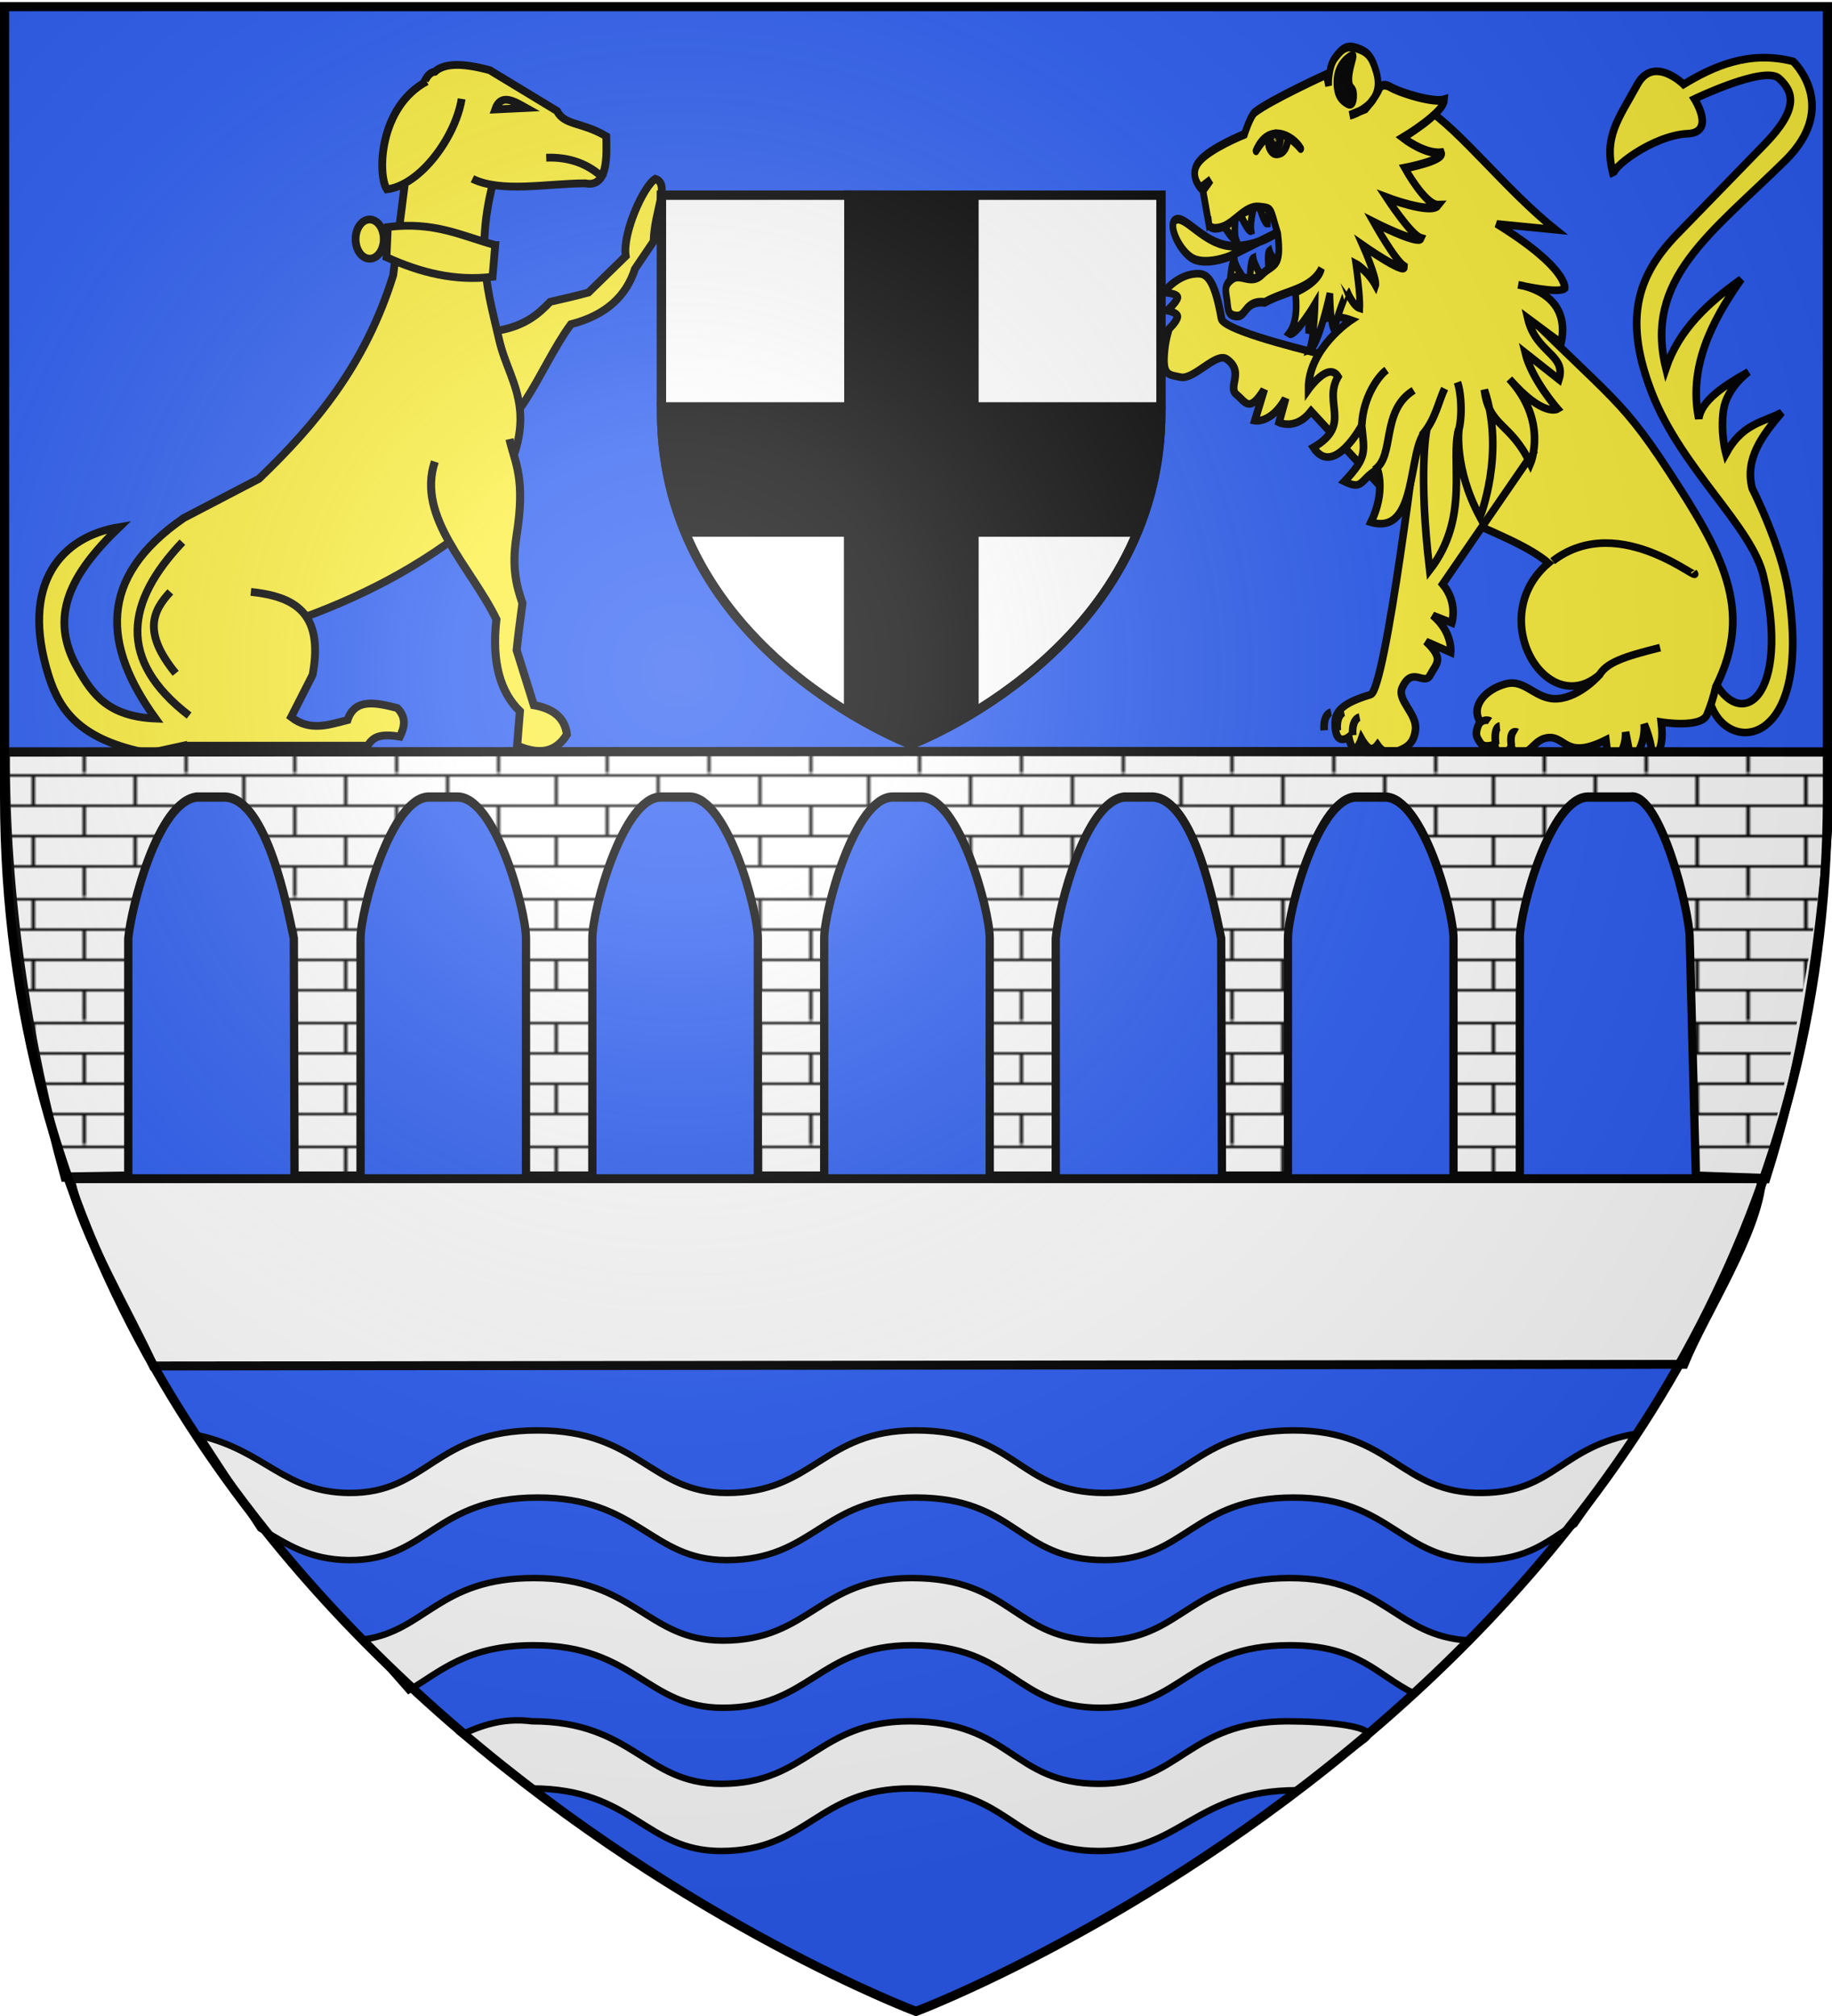
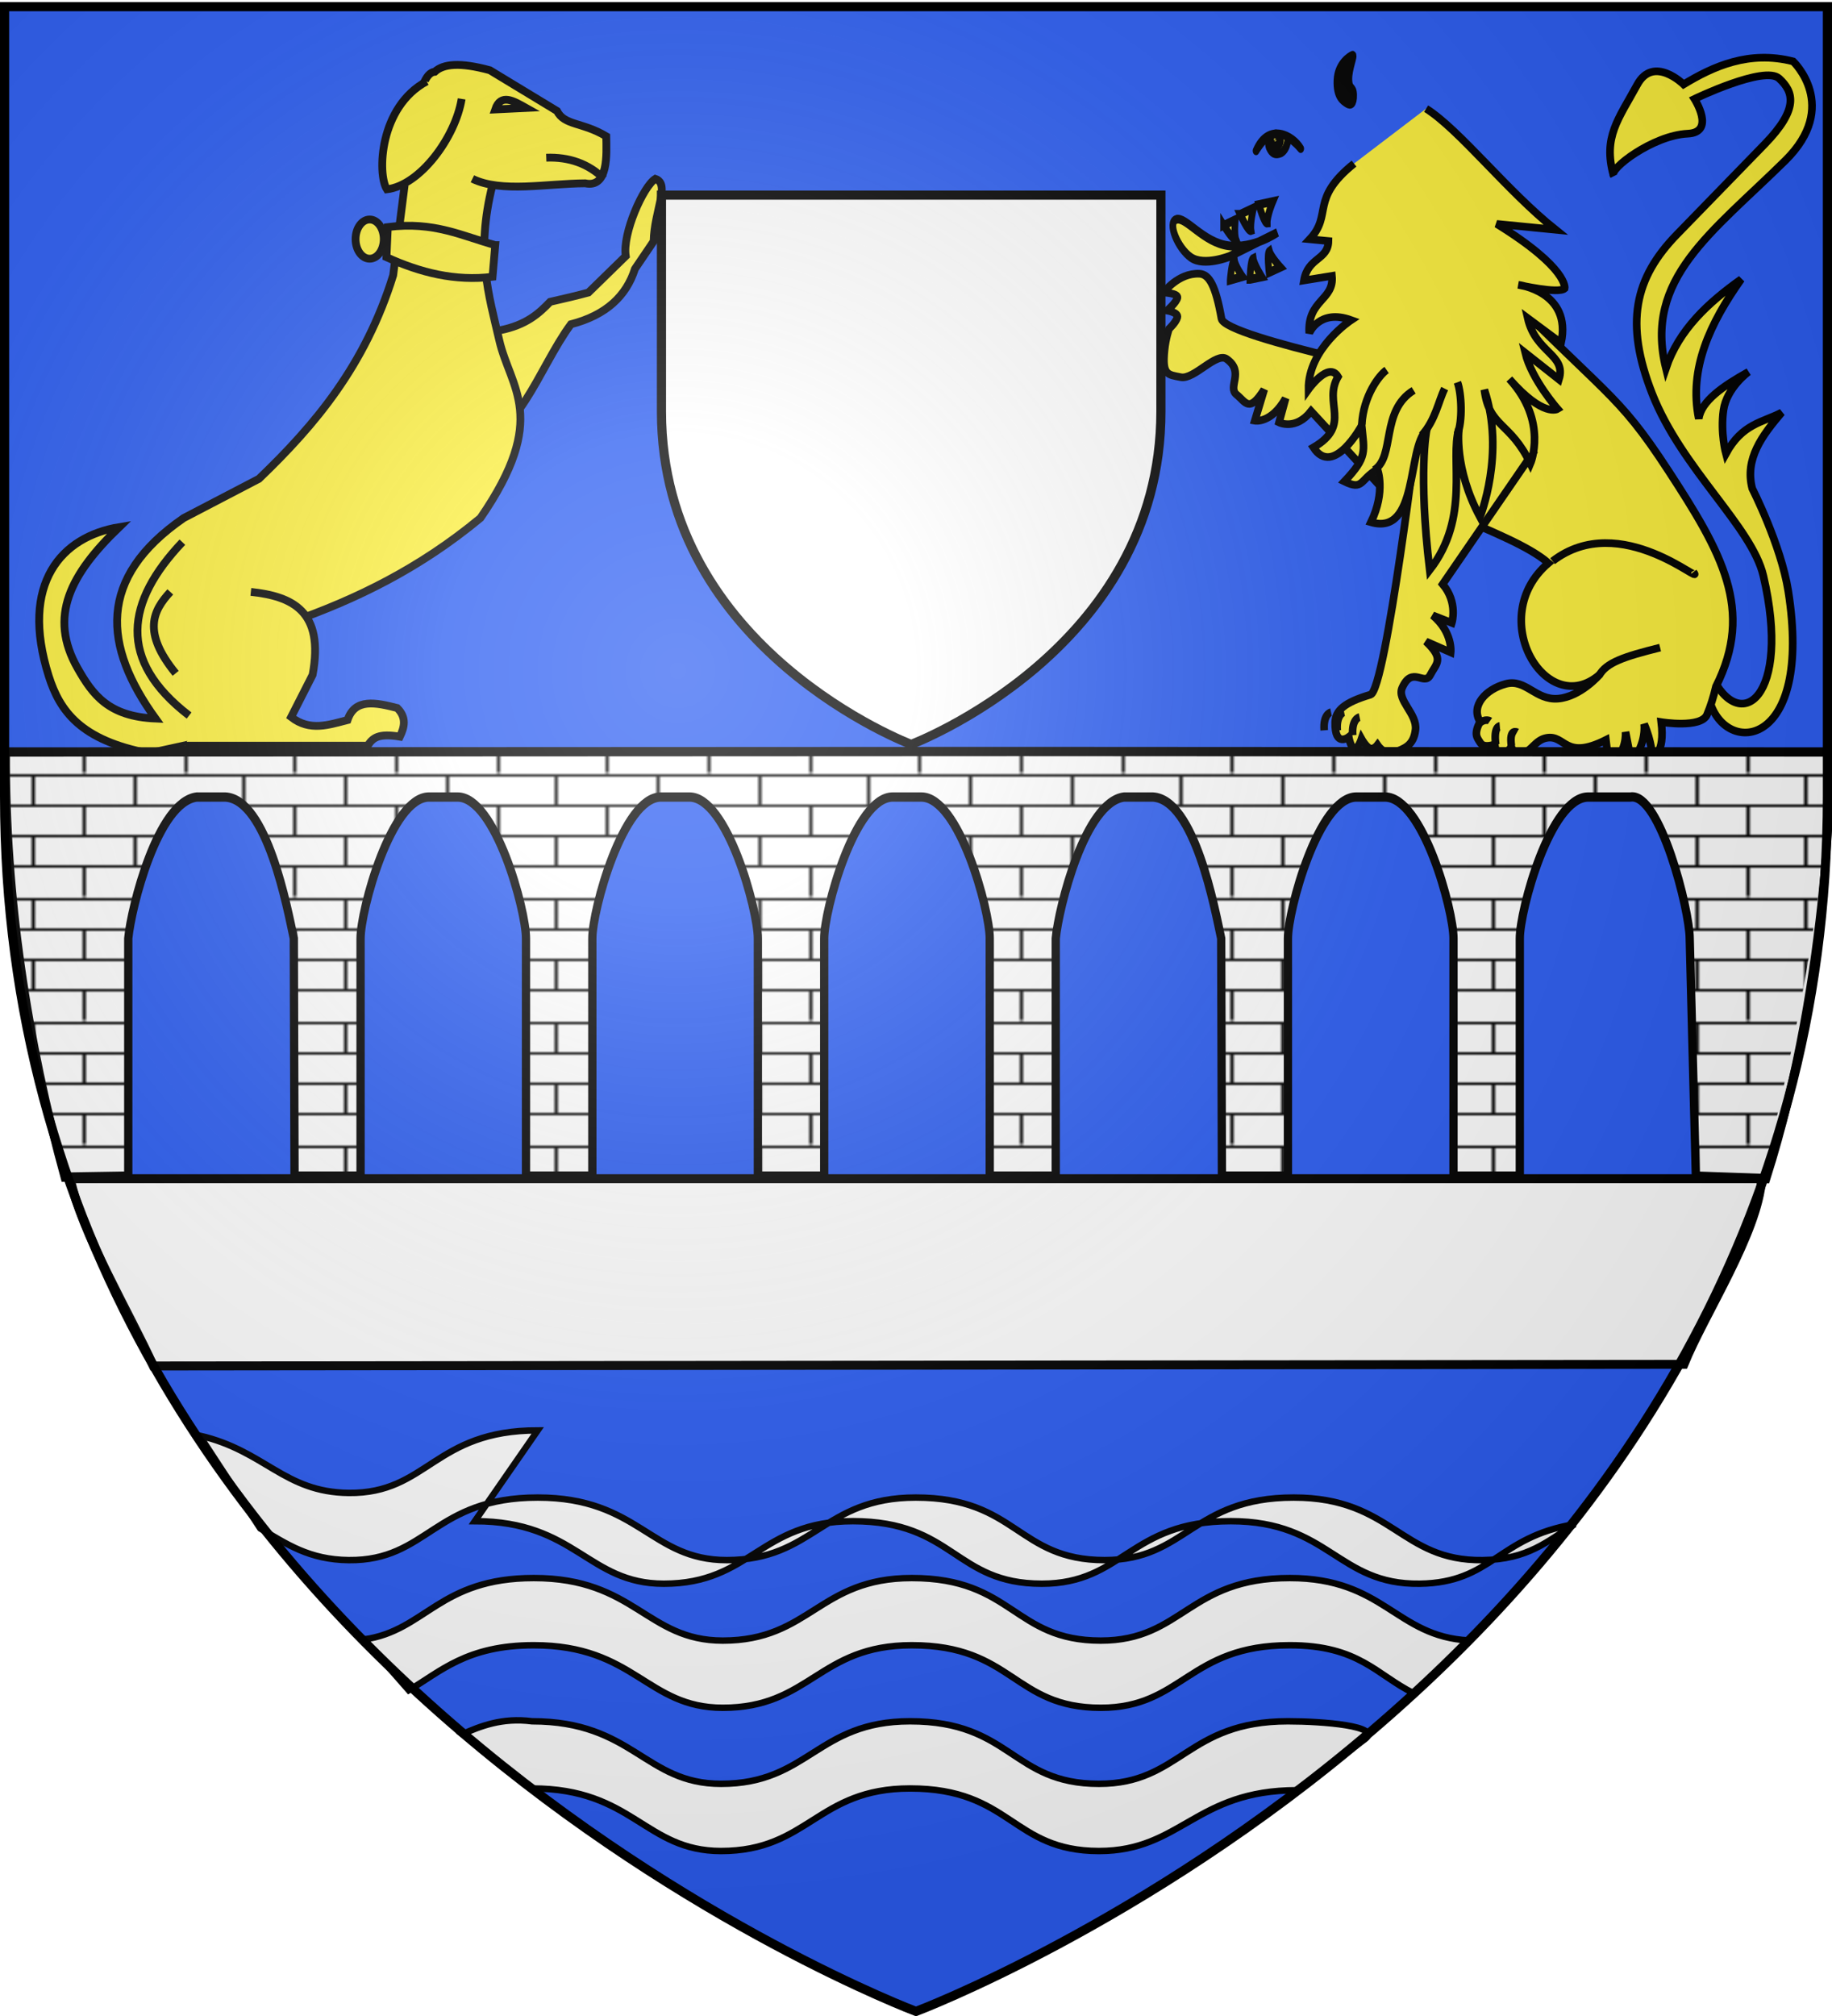
<svg xmlns="http://www.w3.org/2000/svg" xmlns:xlink="http://www.w3.org/1999/xlink" width="600" height="660" version="1.0">
  <desc>Flag of Canton of Valais (Wallis)</desc>
  <defs>
    <pattern xlink:href="#a" id="f" patternTransform="matrix(1.1 0 0 .727 -853.661 583.699)" />
    <pattern id="b" width="92" height="48.5" patternTransform="translate(-205 599)" patternUnits="userSpaceOnUse">
      <g style="fill:#000;fill-opacity:1">
        <g style="fill:#000;fill-opacity:1">
          <path d="M-174.5 623.5v12M-144.5 623.5v12M-189.5 611.5v12M-159.5 611.5v12M-129.5 611.5v12M-174.5 599.5v12M-144.5 599.5v12M-204.5 623.5v12M-204.5 599.5v12" style="fill:#000;fill-opacity:1;fill-rule:evenodd;stroke:#000;stroke-width:1;stroke-linecap:butt;stroke-linejoin:miter;stroke-miterlimit:1;stroke-dasharray:none;stroke-opacity:1;display:inline" transform="translate(205 -599)" />
        </g>
        <g style="fill:#000;fill-opacity:1">
          <path d="M-190 635.5v12h1v-12z" style="fill:#000;fill-opacity:1;fill-rule:evenodd;stroke:none;stroke-width:1;stroke-linecap:butt;stroke-linejoin:miter;stroke-miterlimit:1;stroke-opacity:1" transform="translate(205 -599)" />
          <path d="M-160 635.5v12h1v-12zM-130 635.5v12h1v-12z" style="fill:#000;fill-opacity:1;fill-rule:evenodd;stroke:none;stroke-width:1;stroke-linecap:butt;stroke-linejoin:miter;stroke-miterlimit:1;stroke-dasharray:none;stroke-opacity:1;display:inline" transform="translate(205 -599)" />
        </g>
        <g style="fill:#000;fill-opacity:1">
          <path d="M-205 599v1h92v-1h-92M-205 611v1h92v-1h-92M-205 623v1h92v-1h-92M-205 635v1h92v-1h-92" style="fill:#000;fill-opacity:1;fill-rule:evenodd;stroke:none;stroke-width:1;stroke-linecap:butt;stroke-linejoin:miter;stroke-miterlimit:0;stroke-opacity:1;display:inline" transform="translate(205 -599)" />
        </g>
      </g>
    </pattern>
    <pattern xlink:href="#b" id="c" patternTransform="translate(514.24 644.769)" />
    <pattern xlink:href="#c" id="d" patternTransform="translate(-205 599)" />
    <pattern xlink:href="#d" id="a" patternTransform="matrix(1.1 0 0 .727 -221.078 841.681)" />
    <radialGradient xlink:href="#e" id="g" cx="221.445" cy="226.331" r="300" fx="221.445" fy="226.331" gradientTransform="matrix(1.353 0 0 1.349 -77.63 -85.747)" gradientUnits="userSpaceOnUse" />
    <linearGradient id="e">
      <stop offset="0" style="stop-color:white;stop-opacity:.314" />
      <stop offset=".19" style="stop-color:white;stop-opacity:.251" />
      <stop offset=".6" style="stop-color:#6b6b6b;stop-opacity:.125" />
      <stop offset="1" style="stop-color:black;stop-opacity:.125" />
    </linearGradient>
  </defs>
  <g style="display:inline">
    <path d="M300 658.5s298.5-112.32 298.5-397.772V2.176H1.5v258.552C1.5 546.18 300 658.5 300 658.5" style="fill:#2b5df2;fill-opacity:1;fill-rule:evenodd;stroke:none;stroke-width:1px;stroke-linecap:butt;stroke-linejoin:miter;stroke-opacity:1" />
  </g>
-   <path d="M176.11 468.28c-34.014 0-36.012 20.75-61.897 20.477-21.2-.225-27.33-13.776-48.833-18.765l19.86 30.399c8.666 5.098 15.997 10.222 28.973 10.36 25.885.274 27.883-20.478 61.897-20.478 33.1 0 36.932 20.478 61.897 20.478 28.62 0 31.45-20.478 61.897-20.478 33.187 0 33.277 20.478 61.897 20.478 26.792 0 28.712-20.478 61.897-20.478 32.27 0 34.972 20.858 61.897 20.478 15.006-.213 21.24-6.268 30.106-11.745l20.6-29.723c-25.168 4.113-26.905 19.137-50.706 19.474-26.925.38-29.627-20.478-61.897-20.478-33.185 0-35.105 20.478-61.897 20.478-28.62 0-28.71-20.478-61.897-20.478-30.447 0-33.278 20.478-61.897 20.478-24.965 0-28.798-20.478-61.897-20.478z" style="fill:#fff;fill-opacity:1;fill-rule:evenodd;stroke:#000;stroke-width:2.115;stroke-linecap:butt;stroke-linejoin:miter;stroke-miterlimit:4;stroke-dasharray:none;stroke-opacity:1;display:inline" />
+   <path d="M176.11 468.28c-34.014 0-36.012 20.75-61.897 20.477-21.2-.225-27.33-13.776-48.833-18.765l19.86 30.399c8.666 5.098 15.997 10.222 28.973 10.36 25.885.274 27.883-20.478 61.897-20.478 33.1 0 36.932 20.478 61.897 20.478 28.62 0 31.45-20.478 61.897-20.478 33.187 0 33.277 20.478 61.897 20.478 26.792 0 28.712-20.478 61.897-20.478 32.27 0 34.972 20.858 61.897 20.478 15.006-.213 21.24-6.268 30.106-11.745c-25.168 4.113-26.905 19.137-50.706 19.474-26.925.38-29.627-20.478-61.897-20.478-33.185 0-35.105 20.478-61.897 20.478-28.62 0-28.71-20.478-61.897-20.478-30.447 0-33.278 20.478-61.897 20.478-24.965 0-28.798-20.478-61.897-20.478z" style="fill:#fff;fill-opacity:1;fill-rule:evenodd;stroke:#000;stroke-width:2.115;stroke-linecap:butt;stroke-linejoin:miter;stroke-miterlimit:4;stroke-dasharray:none;stroke-opacity:1;display:inline" />
  <path d="M559.964 229.598c5.17 18.1 33.905 15.627 25.705-36.127-2.399-15.143-11.785-33.518-11.785-33.518-2.535-9.734 3.254-17.394 9.644-24.904-6.25 3.274-12.88 3.595-18.284 13.464 0 0-1.83-6.798-.79-14.197 1.039-7.4 8.191-12.582 8.191-12.582-8.45 4.723-15.51 9.627-16.282 15.348-3.325-16.45 3.74-31.3 13.903-45.674-10.863 7.737-20.372 16.492-24.668 29.165-7.241-29.343 14.947-44.234 39.076-67.99 18.11-17.83 2.6-32.481 2.6-32.481-14.506-3.701-26.206 1.663-35.872 7.521 0 0-9.85-9.675-15.185.098-6.187 11.334-11.26 17.155-7.77 29.737-1.628-2.039 12.853-13.157 24.303-13.697 9.218-.435 2.212-11.37 2.212-11.37s22.957-11.068 27.706-6.714c4.75 4.354 6.594 9.896-4.711 21.524l-28.75 29.568c-13.867 14.26-17.161 28.973-8.11 52.073 9.642 24.613 32.646 43.528 36.424 59.67 9.34 39.902-7.78 52.602-17.137 32.328-3.673-7.96-.42 8.758-.42 8.758z" style="fill:#fcef3c;fill-opacity:1;fill-rule:evenodd;stroke:#000;stroke-width:2.5;stroke-linecap:butt;stroke-linejoin:miter;stroke-miterlimit:4;stroke-dasharray:none;stroke-opacity:1;display:inline" />
  <path d="M485.707 88.334c40.936 42.219 43.326 39.115 60.76 65.845 17.435 26.73 28.167 45.442 15.527 70.58-.79 3.407-1.78 6.51-2.924 9.21-1.936 4.569-14.987 2.434-14.987 2.434 1.29 10.701-2.904 11.28-2.904 11.28s-.257-5.076-2.707-10.66c0 0 .942 6.341-4.183 12.459l-1.903-9.883s.678 7.091-5.445 10.839l-.988-8.196c-13.57 6.82-13.18-1.811-19.448-.664-3.643.667-4.861 4.26-7.749 4.994s-3.802-2.06-3.802-2.06-2.188 3.22-3.545 3.016c-1.357-.203-1.884-3.83-1.884-3.83s-3.477 1.372-4.679-.492-2.18-2.796-.13-6.964c-3.117-5.222 1.917-10.623 8.46-12.355s9.732 5.448 17.12 4.834c7.39-.614 13.619-7.883 13.619-7.883-17.397 15.046-37.717-18.675-16.782-36.501-13.145-11.36-49.608-18.648-47.184-31.47" style="fill:#fcef3c;fill-opacity:1;fill-rule:evenodd;stroke:#000;stroke-width:2.5;stroke-linecap:butt;stroke-linejoin:miter;stroke-miterlimit:4;stroke-dasharray:none;stroke-opacity:1;display:inline" />
  <path d="m464.995 173.244-35.596-38.63c-5.047 6.403-10.494 3.683-10.494 3.683l2.154-7.909c-4.708 8.371-10.098 7.35-10.098 7.35l3.091-10.239c-4.978 7.822-5.988 4.182-9.07 1.687s2.737-7.43-3.257-11.666c-3.346-2.364-10.653 6.82-14.997 5.966s-6.15-.694-5.34-8.791c.406-4.05 1.48-7.026 1.48-7.026s2.274-2.101 2.71-3.75c.438-1.65-3.33-2.255-3.33-2.255s3.094-2.666 3.364-4.201-4.534-1.683-4.534-1.683 4.802-6.495 11.73-6.166c3.207.153 5.322 3.86 7.25 14.733 1.13 6.38 73.978 20.767 73.978 20.767" style="fill:#fcef3c;fill-opacity:1;fill-rule:evenodd;stroke:#000;stroke-width:2.5;stroke-linecap:butt;stroke-linejoin:miter;stroke-miterlimit:4;stroke-dasharray:none;stroke-opacity:1;display:inline" />
  <path d="m502.66 147.344-30.175 43.909c5.1 6.007 3 12.668 3 12.668l-6.262-2.469c6.65 5.56 5.892 12.12 5.892 12.12l-8.11-3.563c6.22 5.898 3.355 7.19 1.414 10.977s-5.89-3.186-9.18 4.166c-1.837 4.105 4.98 8.504 4.344 13.792s-3.774 6.116-6.887 7.36-5.565-2.385-5.565-2.385-1.18 1.578-2.485 1.078c-1.306-.5-2.737-3.078-2.737-3.078s-1.146 3.456-2.36 3.156-1.824-3.794-1.824-3.794-4.633 3.619-4.436-4.794c.092-3.896 3-6.53 11.565-9.07 5.027-1.49 15.73-90.163 15.73-90.163" style="fill:#fcef3c;fill-opacity:1;fill-rule:evenodd;stroke:#000;stroke-width:2.5;stroke-linecap:butt;stroke-linejoin:miter;stroke-miterlimit:4;stroke-dasharray:none;stroke-opacity:1;display:inline" />
  <path d="M508.49 183.711c22.243-17.141 50.265 8.965 46.124 3.575M543.705 212.016c-11.82 2.95-17.666 4.884-20.02 9.2M495 244.154c-.801-5.903 1.863-4.438 1.863-4.438M489.886 243.745c-.8-5.902 1.31-6.078 1.31-6.078M484.426 236.797c2.136-1.741 3.554-.752 3.554-.752M443.033 240.696c-.407-5.395 2.242-5.946 2.242-5.946M437.977 239.12c-.407-5.396 2.242-5.947 2.242-5.947M433.692 239.093c-.407-5.395 2.242-5.946 2.242-5.946" style="fill:none;stroke:#000;stroke-width:2.5;stroke-linecap:butt;stroke-linejoin:miter;stroke-miterlimit:4;stroke-dasharray:none;stroke-opacity:1;display:inline" />
  <path d="M443.457 53.556c-14.616 11.77-6.88 16.634-14.503 24.767l6.122.586c-.097 6.28-6.72 5.25-8.01 12.9l9.154-1.482c.81 8.074-8.097 7.743-7.428 18.756 0 0 3.284-8.083 13.717-4.291 0 0-14.13 9.282-13.956 22.643 0 0 6.634-9.303 9.66-4.105-5.056 8.644 4.737 15.717-8.052 23.165 6.507 10.027 15.798-7.155 15.798-7.155.834 8.489 1.988 10.227-5.654 18.287 6.214 3.03 4.959-.512 10.804-4.008 0 0 2.825 7.226-2.103 17.351 15.739 4.53 11.736-24.296 18.235-30.155 0 0-2.807 13.88.993 45.812 13.45-17.406 6.524-36.128 9.577-46.25 0 0-1.73 12.784 6.899 28.876 0 0 8.372-20.873 1.436-41.656 1.55 12.392 8.502 10.403 15.077 24.186 0 0 5.891-13.791-6.882-27.695 11.134 12.713 15.794 9.804 15.794 9.804s-8.486-9.61-10.613-18.392l11.048 8.716c2.532-8.19-7.616-8.598-10.224-20.05l10.93 8.12c3.6-16.864-14.006-19.034-14.006-19.034s13.218 3.046 15.177 1.183c0 0 1.419-6.503-22.266-21.13l19.296 1.908c-16.085-12.857-31.29-32.579-42.4-39.65" style="fill:#fcef3c;fill-opacity:1;fill-rule:evenodd;stroke:#000;stroke-width:2.5;stroke-linecap:butt;stroke-linejoin:miter;stroke-miterlimit:4;stroke-dasharray:none;stroke-opacity:1;display:inline" />
  <g style="stroke:#000;stroke-width:4.926;stroke-miterlimit:4;stroke-dasharray:none;stroke-opacity:1;display:inline">
    <g style="stroke:#000;stroke-width:4.926;stroke-miterlimit:4;stroke-dasharray:none;stroke-opacity:1">
      <g style="stroke:#000;stroke-width:4.926;stroke-miterlimit:4;stroke-dasharray:none;stroke-opacity:1">
        <g style="stroke:#000;stroke-width:6.413;stroke-miterlimit:4;stroke-dasharray:none;stroke-opacity:1;display:inline">
          <path d="m107.935 206.15 11.562-.245s-6.156-10.002-6.296-14.534c-2.791.596-5.266 14.78-5.266 14.78zM114.362 155.786l13.523 2.085s-8.448 7.786-10.187 13.39c-2.792-.596-3.336-15.475-3.336-15.475zM70.66 199.803l12.004 1.243s-4.23-9.403-3.542-13.884c-2.853.078-8.462 12.64-8.462 12.64zM88.847 205.166l11.414 1.865s-4.231-10.956-3.542-15.437c-2.854.077-7.872 13.572-7.872 13.572zM95.063 156.995l13.677-.414s-6.887 9.195-7.576 15.023c-2.854-.078-6.1-14.609-6.1-14.609zM77.41 159.711l11.906-.414s-4.624 9.506-4.034 13.987c-2.853-.078-7.871-13.573-7.871-13.573z" style="fill:#fcef3c;fill-opacity:1;fill-rule:evenodd;stroke:#000;stroke-width:6.413;stroke-linecap:butt;stroke-linejoin:miter;stroke-miterlimit:4;stroke-dasharray:none;stroke-opacity:1" transform="matrix(.323 -.139 .108 .424 358.51 16.816)" />
-           <path d="m64.189 154.334 2.321-24.849 9.672-5.295-11.22 2.444s-8.123-12.73 5.03-18.739c13.153-6.008 47.583-5.295 47.583-5.295s9.758-11.146 14.7-12.221c17.506-3.87 73.89-4.888 73.89-4.888l-.387 8.554s3.675-13.137 12.38-17.516c8.703-4.38 13.83-5.602 22.437 0 8.607 5.6 11.542 9.84 11.992 22.404.967 26.58-34.43 21.998-34.43 21.998l15.984.229s12.266-5.019 17.585-10.015c2.715-2.55 7.212-.35 9.507 1.718 9.388 8.463 36.998 24.782 47.256 25.608-3.966 9.166-46.988 13.909-46.988 13.909s16.085 18.46 31.946 22.024c1.16 6.415-37.228-.24-37.228-.24s10.344 32.263 22.046 35.827c-8.801 4.38-45.628-20.821-45.628-20.821s13.924 33.857 22.145 38.745c-4.159 3.666-39.574-25.423-39.574-25.423s10.943 33.558 17.906 40.177c-1.806 5.8-33.283-27.305-33.283-27.305s5.85 28.284 2.465 31.849c-4.159-13.545-13.12-20.987-13.12-20.987s-3.06 23.156-6.542 31.71c-6.19-3.665-7.72-15.416-7.72-15.416S158 258.211 154.713 265.544c-4.062-1.222 3.953-26.634 3.953-26.634s-23.199 34.17-31.807 33.152c7.64-7.944 15.879-30.357 15.879-30.357s-26.033 17.423-30.579 12.84c12.863-6.62 15.087-26.886 15.087-26.886s23.598.408 29.401-8.554c-14.602 11.689-37.525 4.583-59.575 6.517-17.796-7.434-20.117 4.38-28.628 1.223s-6.48-7.027-5.416-13.85c1.064-6.824.097-11.509 9.672-13.444 9.574-1.935 15.57 10.184 28.627 5.703s19.246 2.14 23.598-23.626c-1.45-20.878 1.45-18.739-10.832-24.035s-25.822 3.667-38.298 2.852-11.606-6.11-11.606-6.11z" style="fill:#fcef3c;fill-opacity:1;fill-rule:evenodd;stroke:#000;stroke-width:6.413;stroke-linecap:butt;stroke-linejoin:miter;stroke-miterlimit:4;stroke-dasharray:none;stroke-opacity:1" transform="matrix(.323 -.139 .108 .424 358.51 16.816)" />
          <path d="M35.62 141.416c9.26.772 19.206 24.123 41.499 33.965s47.673 5.404 47.673 5.404L75.747 183.1s-25.637-.386-35.67-10.808c-10.031-10.42-13.718-31.65-4.458-30.877z" style="fill:#fcef3c;fill-opacity:1;fill-rule:evenodd;stroke:#000;stroke-width:6.413;stroke-linecap:butt;stroke-linejoin:miter;stroke-miterlimit:4;stroke-dasharray:none;stroke-opacity:1" transform="matrix(.323 -.139 .108 .424 358.51 16.816)" />
          <path d="M124.334 117.55c18.02-16.217 37.444.613 41.344 11.857-3.863-6.979-8.938-11.776-8.938-11.776s-2.48 8.053-9.965 8.81c-6.075-.028-8.577-2.322-9.647-7.232-.388-3.85 2.09-7.035 1.601-7.293-3.137-1.658-14.395 5.633-14.395 5.633" style="fill:#fcef3c;fill-opacity:1;fill-rule:evenodd;stroke:#000;stroke-width:6.413;stroke-linecap:round;stroke-linejoin:round;stroke-miterlimit:4;stroke-dasharray:none;stroke-opacity:1" transform="matrix(.323 -.139 .108 .424 358.51 16.816)" />
          <path d="M355.08 388.938c.001 3.036-2.358 5.498-5.269 5.498s-5.27-2.462-5.268-5.498c-.002-3.036 2.358-5.498 5.268-5.498 2.911 0 5.27 2.462 5.269 5.498z" style="fill:#000;fill-opacity:1;stroke:#000;stroke-width:8.159;stroke-linecap:round;stroke-miterlimit:4;stroke-dasharray:none;stroke-opacity:1" transform="matrix(.227 -.168 .131 .317 287.61 -18.719)" />
          <path d="M357.169 387.62c0 .904-.65 1.636-1.453 1.636s-1.454-.732-1.454-1.635.651-1.635 1.454-1.635 1.453.732 1.453 1.635z" style="fill:#fcef3c;fill-opacity:1;stroke:#000;stroke-width:8.159;stroke-linecap:round;stroke-miterlimit:4;stroke-dasharray:none;stroke-opacity:1" transform="matrix(.227 -.168 .131 .317 286.102 -17.417)" />
        </g>
        <path d="M177.162 42.482c-2.195-.03-11.93 1.12-15.362 9.78-3.43 8.659.415 12.13 2.76 14.476s4.834 2.145 6.339-2.847c1.505-4.991-2.375-3.278-.598-9.262 1.776-5.984 9.056-12.116 6.861-12.147z" style="fill:#000;fill-opacity:1;fill-rule:evenodd;stroke:#000;stroke-width:4.926;stroke-linecap:butt;stroke-linejoin:miter;stroke-miterlimit:4;stroke-dasharray:none;stroke-opacity:1" transform="matrix(.42 -.181 .141 .552 362.543 26.718)" />
      </g>
    </g>
  </g>
  <path d="M446.005 138.983c.545-9.407 5.678-16.153 8.126-17.854M450.095 153.845c6.908-4.383 1.978-19.347 12.89-26.053M465.667 142.504c4.48-4.983 5.494-11.327 7.485-15.284M477.287 142.209c1.811-4.305 1.38-13.435.043-17.068" style="fill:none;stroke:#000;stroke-width:2.5;stroke-linecap:butt;stroke-linejoin:miter;stroke-miterlimit:4;stroke-dasharray:none;stroke-opacity:1;display:inline" />
  <path d="M139.699 121.07c5.737-4.68 8.244-9.882 24.057-12.938 8.558-1.703 12.676-5.426 16.421-9.318 4.611-1.051 9.082-2.091 12.54-3.045l12.228-11.935c-1.165-7.285 5.732-22.85 9.686-25.285 4.967 1.664-.362 10.445-.557 20.454l-6.125 9.035c-2.818 8.842-9.42 15.145-20.97 18.125-10.68 14.442-17.655 38.97-33.803 38.533" style="fill:#fcef3c;stroke:#000;stroke-width:2.554;stroke-linecap:butt;stroke-linejoin:miter;stroke-miterlimit:4;stroke-dasharray:none;stroke-opacity:1" />
  <path d="m132.727 59.028-3.957 31.096c-9.162 29.482-25.496 48.919-43.973 66.636l-24.625 12.833c-28.537 19.685-26.299 42.027-9.235 65.649-15.433-.664-20.587-7.8-25.533-16.496-9.625-16.924-2.355-30.766 13.66-46.19-18.81 3.086-32.723 18.31-23.102 48.771 3.623 11.475 10.47 21.037 32.777 25.268l15.83-3.455 30.781-39.488c21.17-7.399 42-17.483 62.002-34.059 22.703-32.936 9.715-42.503 6.157-58.244-3.399-14.703-7.843-28.525-2.199-50.84l3.958-14.315" style="fill:#fcef3c;stroke:#000;stroke-width:2.554;stroke-linecap:butt;stroke-linejoin:miter;stroke-miterlimit:4;stroke-dasharray:none;stroke-opacity:1" />
  <path d="M154.714 58.534c9.533 4.654 24.25 1.549 36.938 1.48 7.703 1.63 6.996-9.523 6.9-15.397-7.94-4.73-13.664-3.464-16.135-8.295l-21.986-13.327c-9.803-2.674-15.253-2.09-18.03.494-6.3.448-6.931 24.23-10.113 37.513" style="fill:#fcef3c;stroke:#000;stroke-width:2.554;stroke-linecap:butt;stroke-linejoin:miter;stroke-miterlimit:4;stroke-dasharray:none;stroke-opacity:1" />
  <path d="M151.196 32.373c-2.04 12.551-13.557 28.295-24.49 29.606-3.163-4.958-2.518-26.991 13.04-35.33M172.303 35.335l-10.114.493c1.823-5.38 6.011-2.792 10.114-.493zM197.808 58.534c-5.105-4.994-11.46-7.181-18.909-6.91" style="fill:#fcef3c;stroke:#000;stroke-width:2.554;stroke-linecap:butt;stroke-linejoin:miter;stroke-miterlimit:4;stroke-dasharray:none;stroke-opacity:1" />
-   <path d="M166.866 143.744c1.874 8.136 5.323 12.76 2.28 31.851-1.606 10.35.041 16.311 1.961 21.905-.753 5.621-1.467 11.079-1.895 15.35l5.625 18.002c6.485 1.135 10.198 4.261 10.83 9.6-3.144 5.11-8.025 7.265-16.3 3.655l.904-11.247c-6.374-6.21-9.293-15.882-7.695-30.08-8.262-17.083-26.242-33.347-20.168-51.64" style="fill:#fcef3c;stroke:#000;stroke-width:2.644;stroke-linecap:butt;stroke-linejoin:miter;stroke-miterlimit:4;stroke-dasharray:none;stroke-opacity:1" />
  <path d="M82.158 193.78c13.52 1.442 24.113 6.169 20.228 27.148l-7.036 13.82c6.157 4.793 12.313 2.544 18.469.988 2.406-7.243 9.273-5.723 16.27-3.95 3.142 3.127 2.376 6.253.88 9.38-7.149-1.195-8.932.434-10.554 2.96H60.611M59.732 177.491c-18.484 19.52-21.463 38.557 2.199 56.764" style="fill:#fcef3c;stroke:#000;stroke-width:2.554;stroke-linecap:butt;stroke-linejoin:miter;stroke-miterlimit:4;stroke-dasharray:none;stroke-opacity:1" />
  <path d="M55.774 193.78c-5.549 6.007-9.33 13.077 1.76 26.654M162.19 80.252c-10.828-2.983-19.99-7.836-35.18-5.923l-.439 9.872c11.062 5.044 22.508 7.936 34.739 6.417l.88-10.366z" style="fill:#fcef3c;stroke:#000;stroke-width:2.554;stroke-linecap:butt;stroke-linejoin:miter;stroke-miterlimit:4;stroke-dasharray:none;stroke-opacity:1" />
  <path d="M116.457 78.278c-.001 3.545 2.067 6.42 4.618 6.42 2.55 0 4.618-2.875 4.617-6.42.001-3.545-2.066-6.42-4.617-6.42s-4.62 2.875-4.618 6.42z" style="fill:#fcef3c;fill-opacity:1;fill-rule:nonzero;stroke:#000;stroke-width:2.554;stroke-linecap:butt;stroke-linejoin:miter;marker:none;stroke-miterlimit:4;stroke-dasharray:none;stroke-dashoffset:0;stroke-opacity:1;visibility:visible;display:inline;overflow:visible" />
  <g style="stroke:#000;stroke-width:10.941;stroke-opacity:1">
    <g style="stroke:#000;stroke-width:10.941;stroke-opacity:1;display:inline">
      <path d="M300 658.5s298.5-112.32 298.5-397.772V2.176H1.5v258.552C1.5 546.18 300 658.5 300 658.5z" style="fill:#fff;fill-opacity:1;fill-rule:evenodd;stroke:#000;stroke-width:10.941;stroke-opacity:1" transform="matrix(.274 0 0 .274 216.223 63.279)" />
-       <path d="M225.397 2.063v253.034H1.719l7.56 74.92c5.031 26.164 12.046 51.534 21.046 74.92H225.04v214.937l74.92 38.723 75.2-39.003V404.936h193.708c9.716-24.973 14.669-46.375 23.194-74.92l6.383-74.638-.14-.28H375.159V2.558l-149.762-.496z" style="fill:#000;fill-rule:evenodd;stroke:#000;stroke-width:10.941;stroke-linecap:butt;stroke-linejoin:miter;stroke-miterlimit:4;stroke-dasharray:none;stroke-opacity:1" transform="matrix(.274 0 0 .274 216.223 63.279)" />
    </g>
    <g style="stroke:#000;stroke-width:10.941;stroke-opacity:1">
-       <path d="M300 658.5S1.5 546.18 1.5 260.728V2.176h597v258.552C598.5 546.18 300 658.5 300 658.5z" style="fill:none;stroke:#000;stroke-width:10.941;stroke-linecap:butt;stroke-linejoin:miter;stroke-miterlimit:4;stroke-dasharray:none;stroke-opacity:1" transform="matrix(.274 0 0 .274 216.223 63.279)" />
-     </g>
+       </g>
  </g>
  <path d="m-298.39 185.326-328.234.136c-.249 41.587 7.027 83.505 19.09 122.308l20.582-.298V239.08c.973-8.994 9.537-39.31 22.207-40.66h9.213c13.601.644 20.164 32.284 22.208 40.66l.24 68.392h21.383V239.08c0-8.101 9.923-40.66 22.174-40.66h9.247c12.253 0 22.173 32.56 22.173 40.66v68.392h21.486V239.08c0-8.101 9.955-40.66 22.208-40.66h9.247c12.253 0 22.173 32.56 22.173 40.66v68.392h21.486V239.08c0-8.101 9.955-40.66 22.208-40.66h9.247c12.253 0 22.174 32.56 22.174 40.66v68.392h21.382V239.08c.974-8.994 9.503-39.31 22.173-40.66h9.248c13.6.644 20.13 32.284 22.173 40.66l.24 68.392h21.383V239.08c0-8.101 9.923-40.66 22.174-40.66h9.247c12.253 0 22.208 32.56 22.208 40.66v68.392h21.486V239.08c0-8.101 9.92-40.66 22.173-40.66h13.678c9.504-1.375 19.159 32.546 19.187 40.66l1.991 68.392 22.783.72c21.063-58.81 21.125-121.782 20.764-122.73z" style="fill:#fff;fill-opacity:1;stroke:#000;stroke-width:2.683;stroke-miterlimit:4;display:inline" transform="matrix(1.011 0 0 1.138 635.417 35.131)" />
  <path d="m-298.263 185.326-328.234.136c3.693 41.54-.32 74.138 18.84 122.036l20.832-.026V239.08c.973-8.994 9.536-39.31 22.207-40.66h9.213c13.6.644 20.164 32.284 22.208 40.66l.24 68.392h21.383V239.08c0-8.101 9.923-40.66 22.173-40.66h9.248c12.253 0 22.173 32.56 22.173 40.66v68.392h21.486V239.08c0-8.101 9.955-40.66 22.208-40.66h9.247c12.253 0 22.173 32.56 22.173 40.66v68.392h21.486V239.08c0-8.101 9.955-40.66 22.208-40.66h9.247c12.253 0 22.173 32.56 22.173 40.66v68.392h21.383V239.08c.974-8.994 9.503-39.31 22.173-40.66h9.248c13.6.644 20.13 32.284 22.173 40.66l.24 68.392h21.383V239.08c0-8.101 9.923-40.66 22.174-40.66h9.247c12.253 0 22.208 32.56 22.208 40.66v68.392h21.485V239.08c0-8.101 9.92-40.66 22.174-40.66h13.678c9.504-1.375 19.159 32.546 19.187 40.66l1.99 68.392 21.305.72c22.523-79.73 22.243-121.873 22.243-122.73z" style="fill:url(#f);fill-opacity:1;stroke:none;stroke-width:2.683;stroke-miterlimit:4;display:inline" transform="matrix(1.011 0 0 1.138 635.417 35.131)" />
  <path d="M23.016 385.883h553.955c-1.217 17.82-18.83 44.371-25.467 60.773l-501.284.536c-7.37-16.51-23.512-43.372-27.204-61.309z" style="fill:#fff;fill-opacity:1;stroke:#000;stroke-width:2.935;stroke-miterlimit:4;stroke-opacity:1" />
  <path d="M174.824 516.626c-31.02 0-35.412 17.26-55.58 20.09l14.632 16.645c10.34-6.058 18.947-14.741 40.948-14.741 33.1 0 36.932 20.477 61.897 20.477 28.62 0 31.45-20.477 61.897-20.477 33.188 0 33.277 20.477 61.897 20.477 26.792 0 28.713-20.477 61.897-20.477 22.653 0 28.42 9.7 40.54 15.694l18.11-17.27c-23.955-1.263-27.726-20.418-58.65-20.418-33.184 0-35.105 20.478-61.897 20.478-28.62 0-28.71-20.478-61.897-20.478-30.447 0-33.277 20.478-61.897 20.478-24.965 0-28.797-20.478-61.897-20.478zM174.252 563.516c-9.855-1.287-17.022 1.66-22.861 4.21l22.86 17.784c33.1 0 36.932 20.478 61.897 20.478 28.62 0 31.45-20.478 61.897-20.478 33.188 0 33.278 20.478 61.897 20.478 26.793 0 31.607-19.9 64.792-19.9l22.33-16.763c5.706-4.284-13.99-5.809-25.225-5.809-33.184 0-35.104 20.478-61.897 20.478-28.62 0-28.709-20.478-61.897-20.478-30.446 0-33.277 20.478-61.897 20.478-24.965 0-28.797-20.478-61.896-20.478z" style="fill:#fff;fill-opacity:1;fill-rule:evenodd;stroke:#000;stroke-width:2.115;stroke-linecap:butt;stroke-linejoin:miter;stroke-miterlimit:4;stroke-dasharray:none;stroke-opacity:1;display:inline" />
  <path d="M300 658.5s298.5-112.32 298.5-397.772V2.176H1.5v258.552C1.5 546.18 300 658.5 300 658.5" style="opacity:1;fill:url(#g);fill-opacity:1;fill-rule:evenodd;stroke:none;stroke-width:1px;stroke-linecap:butt;stroke-linejoin:miter;stroke-opacity:1" />
  <path d="M300 658.5S1.5 546.18 1.5 260.728V2.176h597v258.552C598.5 546.18 300 658.5 300 658.5z" style="opacity:1;fill:none;fill-opacity:1;fill-rule:evenodd;stroke:#000;stroke-width:3;stroke-linecap:butt;stroke-linejoin:miter;stroke-miterlimit:4;stroke-dasharray:none;stroke-opacity:1" />
</svg>